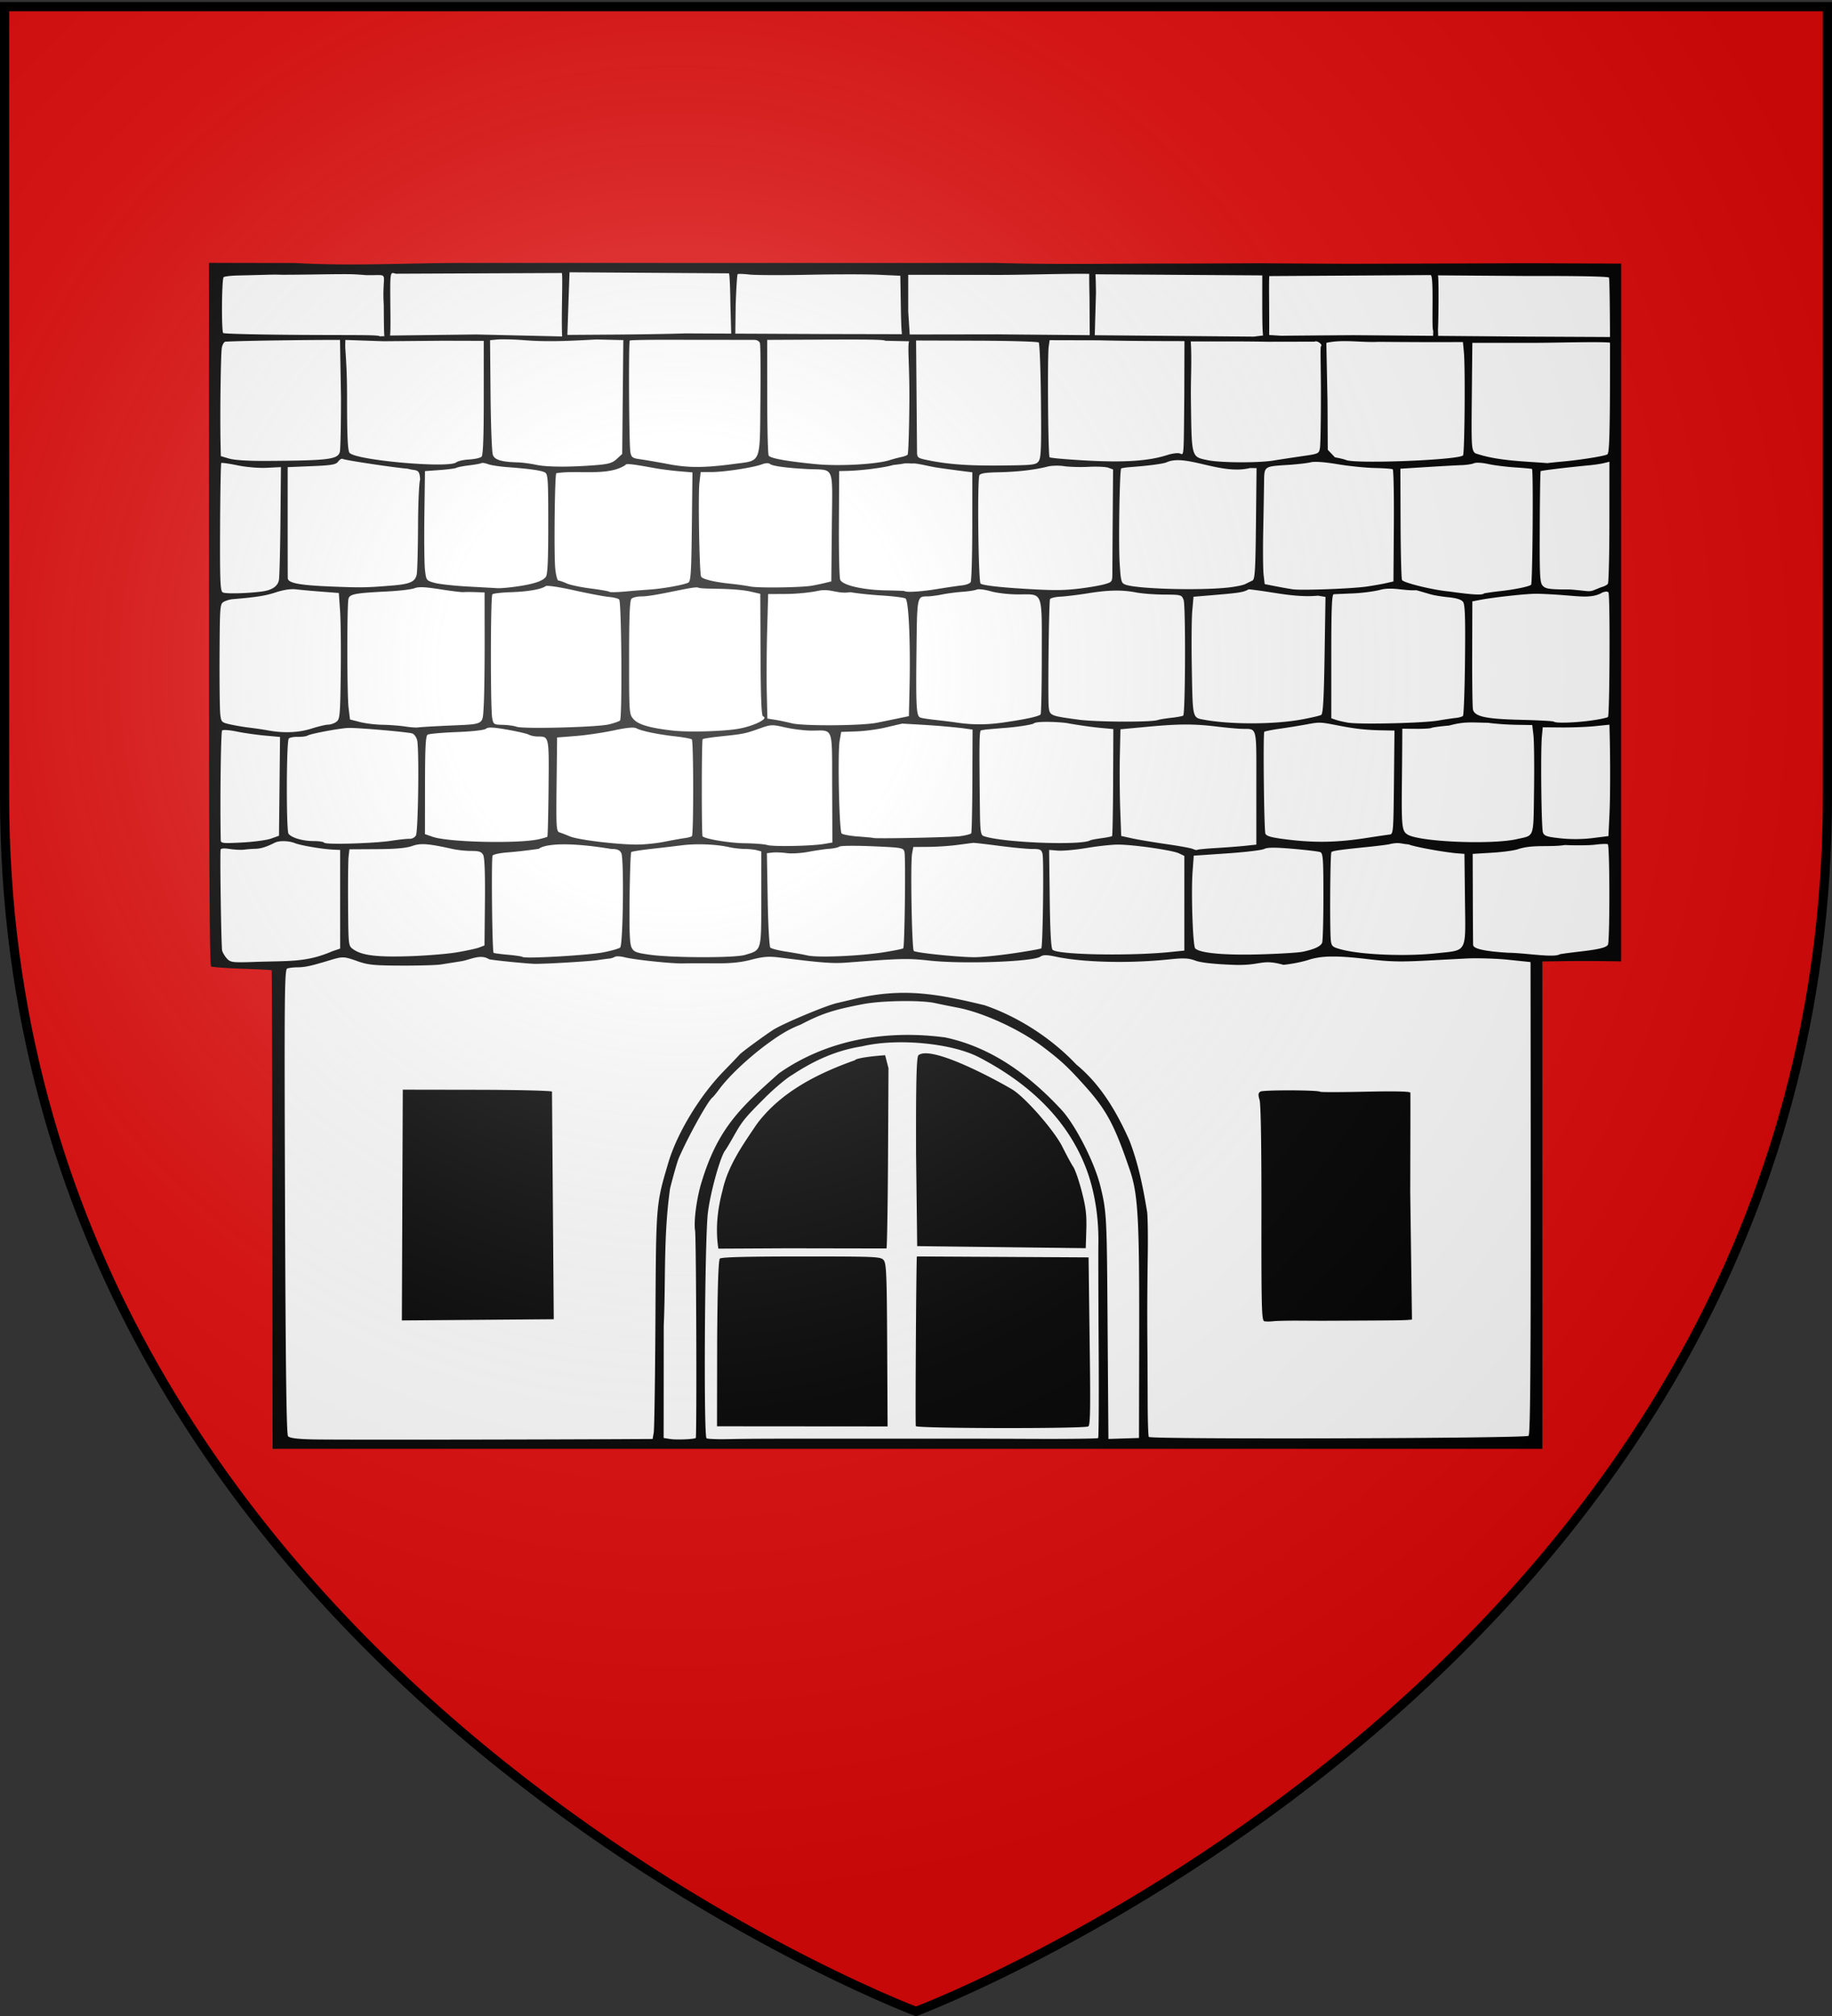
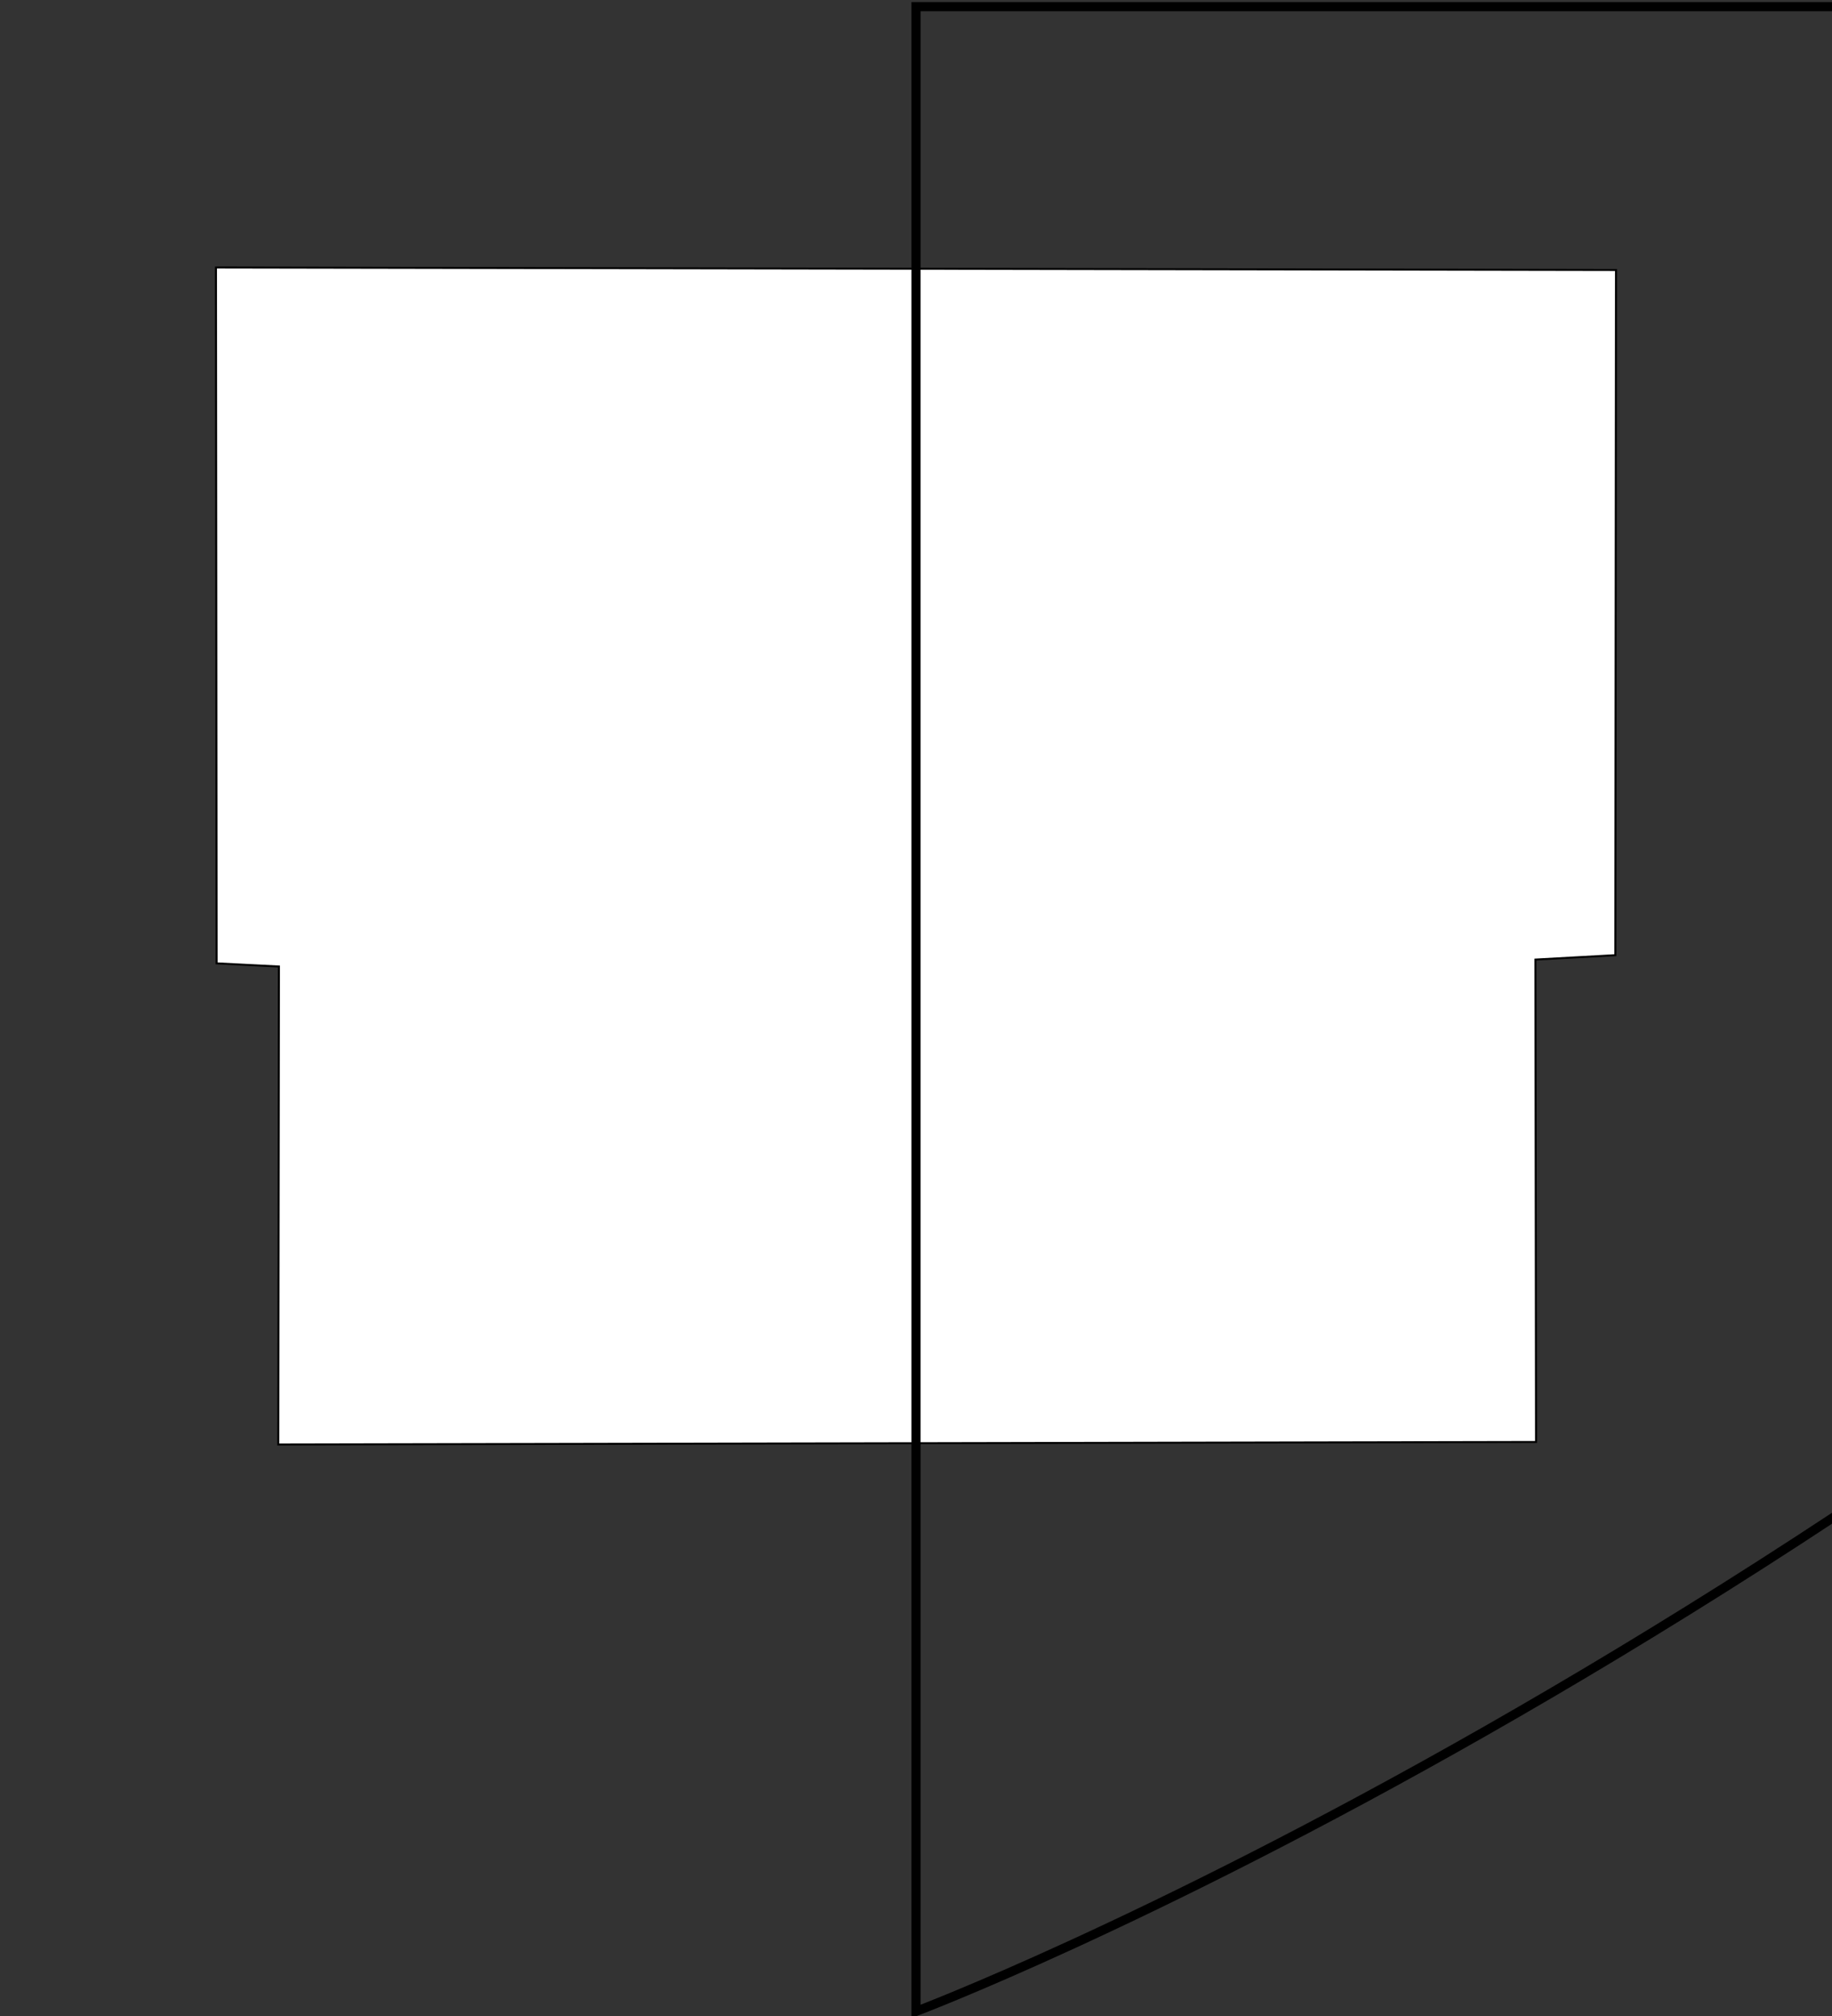
<svg xmlns="http://www.w3.org/2000/svg" xmlns:xlink="http://www.w3.org/1999/xlink" width="600" height="660" version="1.0">
  <rect width="100%" height="100%" fill="#333333" stroke="none" />
  <desc>Flag of Canton of Valais (Wallis)</desc>
  <defs>
    <radialGradient xlink:href="#a" id="b" cx="221.445" cy="226.331" r="300" fx="221.445" fy="226.331" gradientTransform="matrix(1.353 0 0 1.349 -77.63 -85.747)" gradientUnits="userSpaceOnUse" />
    <linearGradient id="a">
      <stop offset="0" style="stop-color:white;stop-opacity:.314" />
      <stop offset=".19" style="stop-color:white;stop-opacity:.251" />
      <stop offset=".6" style="stop-color:#6b6b6b;stop-opacity:.125" />
      <stop offset="1" style="stop-color:black;stop-opacity:.125" />
    </linearGradient>
  </defs>
  <g style="opacity:1;display:inline">
-     <path d="M300 657.503s298.5-112.32 298.5-397.772V1.179H1.5v258.552C1.5 545.183 300 657.503 300 657.503" style="fill:#e20909;fill-opacity:1;fill-rule:evenodd;stroke:none;stroke-width:1px;stroke-linecap:butt;stroke-linejoin:miter;stroke-opacity:1" />
+     </g>
+   <g style="display:inline">
+     <path d="m-290.745 315.957-40.532 2.234.32 244.469-637.66 1.276.32-242.234-31.597-1.596-.319-352.66 709.787 1.277z" style="fill:#fff;fill-rule:evenodd;stroke:#000;stroke-width:1px;stroke-linecap:butt;stroke-linejoin:miter;stroke-opacity:1" transform="matrix(.646 0 0 .646 716.87 108.598)" />
  </g>
  <g style="display:inline">
-     <path d="m-290.745 315.957-40.532 2.234.32 244.469-637.66 1.276.32-242.234-31.597-1.596-.319-352.66 709.787 1.277z" style="fill:#fff;fill-rule:evenodd;stroke:#000;stroke-width:1px;stroke-linecap:butt;stroke-linejoin:miter;stroke-opacity:1" transform="matrix(.646 0 0 .646 716.87 108.598)" />
-     <path d="m-736.915.97 42.593.197 41.878.088c-.274-2.39-.42-6.536-.536-13.377l-.275-16.25-11-.5c-6.05-.275-22.025-.272-35.5.006-13.475.279-26.975.23-30-.11-3.025-.338-5.714-.427-5.976-.197s-.711 7.254-1 15.61zm-2.074-.01-.42-15.153c-.085-8.151-.411-15.078-.726-15.392l-80.828-.531-.482 13.494-.607 18.25 23.898-.165c13.145-.09 29.299-.366 35.899-.61zm11.666 3.168-41.536-.043c-11.607-.045-21.31.124-21.563.376-.67.67-.38 53.186.313 56.647.522 2.61 1.096 3.002 5.22 3.568 2.549.35 8.909 1.448 14.134 2.441 10.123 1.925 18.205 1.894 33.333-.124 13.834-1.846 12.914.374 13.231-31.944.148-15.082.051-28.209-.215-29.171-.292-1.055-1.451-1.75-2.917-1.75M-383.14 2.09l.051-2.629c-.976-.976.485-27.521-1.257-28.167l-81.853.509c-.287 4.705.044 14.27-.057 29.873l6.25.38c1.513-.04 17.987-.175 36.609-.3zm2.464-3.212.088 3.233 44.333.368 42.783.212c-.058-17.122-.259-29.715-.512-30.125-.356-.575-16.255-.89-40.428-.8l-46.266-.332c.46 1.2.294 22.826.002 27.444m-30.228 6.25c-8.698.444-17.771-1.382-26.37.507l.603 30.241.12 23.965 3.656 3.826c2.002.323 4.54.937 5.64 1.363 5.262 2.04 56.942-.007 59.277-2.348.817-.82 1.186-44.27.443-52.253l-.484-5.2c-14.287.09-28.59.02-42.885-.101m117.437.415c-4.593-.598-27.787.066-36.788.085h-33l-.266 27.08c-.255 26.026-.188 27.152 1.742 28.899 11.428 3.956 25.03 4.027 36.524 4.996 1.1-.155 4.7-.53 8-.832 9.234-.847 21.062-2.755 22.47-3.625.99-.612 1.28-10.39 1.327-44.708.006-4.51.002-7.764-.009-11.895m-146.54 1.865c1.116-.812-1.916-3.169-3.248-2.37l-24.043.047c-13.016-.272-25.367-.138-38.711-.16.604 9.714-.066 19.285.074 29.034.363 30.251.118 29.346 8.423 31.127 6.308 1.353 25.707 1.469 33.439.2 3.2-.526 9.707-1.517 14.46-2.202 8.567-1.234 8.647-1.273 9.12-4.35.262-1.709.476-13.81.476-26.892s-.398-24.137.01-24.434m-69.195-2.645c-14.54-.024-29.105-.06-43.36-.422l-25-.06-.458 3.173c-.709 4.913-.32 55.42.432 56.174.367.367 8.917 1.118 19 1.668 19.156 1.045 31.383.2 40.703-2.813 2.404-.778 5.217-1.145 6.25-.817 2.25.714 2.036 3.383 2.35-29.312zm35.143-2.272 4.7-.586c-.321-2.474-.396-7.491-.396-17.277V-28.54l-84.572-.569c.132 2.038.2 4.986.26 9.254l-.613 21.634zm-83.175-.734-.106-18.947c-.124-5.835-.185-9.657-.13-12.138-10.863-.186-31.687.503-44.88.533l-46.901-.053.005 18.626.751 11.63 44.064-.068zM-648.81 4.85l-12.022-.27c-.965-.597-7.28-.7-35.173-.57l-24.75.117.015 28.75c.009 15.812.346 29.268.75 29.901.884 1.386 8.892 2.843 23.735 4.32 11.607 1.154 30.696.14 37.5-1.99 1.925-.604 4.625-1.323 6-1.6 1.375-.275 2.815-.812 3.2-1.192s.783-12.524.884-26.987c.128-18.24-1.022-27.91-.14-30.479m-175.91-2.45c-.126-3.057-.175-7.843-.113-13.098.102-8.742.344-17.627-.014-19.057l-84.158.363c-3.15-.8-2.954-2.31-2.754 21.269.045 5.24.014 8.306-.196 10.06l43.698-.537zm-20.58 1.777c-4.792-.318-10.343-.423-12.334-.234l-3.621.345.253 27.862c.14 15.325.666 28.949 1.17 30.276.967 2.54 4.37 3.566 12.577 3.786 2.2.06 6.475.627 9.5 1.261 5.554 1.165 17.402 1.196 30.795.082 5.893-.49 7.815-1.089 10-3.113l2.705-2.506.282-28.85.283-28.85-13.783-.305c-12.873.68-24.844 1.395-37.827.246m-70.052.646-19.246-.671-.08 2.723c-.067 2.333.923 9.714.923 26.06 0 19.921.321 27.223 1.25 28.421 2.924 3.77 50.364 7.995 54.183 4.826.771-.64 3.706-1.29 6.52-1.446 2.816-.155 5.623-.786 6.24-1.402.776-.776 1.12-9.98 1.119-29.914l-.002-28.793-20.63-.059zm-1.82-2.479 2.347-.092c-.231-2.097-.243-6.513-.314-15.792-1.122-17.81 4.049-14.883-8.9-15.132-7.439-.6-7.997-.607-27.716-.328-8.525.12-15.95.163-16.5.094s-3.925-.037-7.5.07c-3.575.106-9.501.255-13.17.33-3.667.076-7.004.473-7.414.883-.96.96-1.147 27.33-.2 28.29.393.398 18.147.825 39.452.948 28.013.162 39.64-.098 39.915.73m-20.156 1.796c-16.502-.034-50.914.44-58.098.91-.643.042-1.45 1.349-1.791 2.904-.564 2.565-.987 33.596-.668 48.884l.13 6.212 4.25 1.255c2.626.777 9.79 1.225 18.75 1.173 31.679-.182 36.385-.763 37.352-4.619.31-1.236.57-13.627.575-27.535zm639.433 125.324c1.452-.355 2.97-1.138 3.374-1.741.405-.603.742-14.761.75-31.463l.016-30.366-2.75.676c-1.513.372-4.775.867-7.25 1.1-11.139 1.051-24.532 2.659-24.86 2.985-.197.196-.407 12.983-.465 28.414-.096 25.483.055 28.217 1.647 29.807 1.473 1.472 3.653 1.75 13.715 1.75 12.152.926 8.564 1.764 15.823-1.162m-18.302 4.11c-5.532-.454-12.308-.806-15.058-.78-5.316.048-21.34 1.823-28 3.1l-4 .767-.08 26.483c-.043 14.565.135 27.32.396 28.345.905 3.545 6.505 4.756 23.962 5.183 9.077.221 16.74.64 17.029.929.875.874 10.564.592 18.87-.55 4.303-.59 8.166-1.407 8.586-1.813.883-.853 1.122-61.679.248-63.093-.363-.588-1.533-.58-3.112.02-4.934 3.025-11.6 1.917-18.84 1.41m-18.208-168.281 46.617.192-.014 176.802-.013 176.802-9.22-.13c-5.071-.071-14.058-.063-19.97.019l-10.75.149v246.99l-321.87.007-321.87.006-.111-121.149c-.06-66.632-.232-121.262-.38-121.4-.148-.137-6.884-.48-14.97-.762s-15.173-.805-15.75-1.162c-.726-.449-1.05-55.445-1.05-178.59V-34.876l43.438.056c30.097 1.723 58.471-.114 88.471-.022l48.633-.031h2.375l85.603.05 130.316-.029c31.859.942 61.586.25 93.379.327l40.547-.153 45.106.276zm-237.017 429.169c7.05 7.776 16.5 26.281 19.488 38.165 3.15 12.531 3.358 15.912 3.673 59.718.18 24.905.367 50.567.416 57.026l.09 11.745 7.75-.245 7.75-.244.096-50.5c.116-61.158-.551-73.027-4.807-85.5-7.781-22.803-11.748-30.201-22.79-42.507-8.46-9.43-12.1-12.819-21.04-19.591-11.803-8.943-30.39-17.496-43.437-19.99-3.862-.739-9.047-1.789-11.522-2.334-6.99-1.54-26.8-1.263-36.14.504-15.21 2.878-21.174 4.83-32 10.476-6.515 2.447-11.98 6.16-17.576 10.286-9.693 7.276-18.919 16.06-23.764 22.628-1.381 1.872-2.855 3.657-3.275 3.966-2.252 1.656-12.136 19.433-17.028 30.626-.706 1.615-2.708 8.56-4.45 15.436-3.44 24.35-2.148 46.335-3.217 69.5l-.05 57 3.5.541c3.077.477 12.01.097 12.785-.543.582-.481.253-101.408-.343-105.133-.781-4.888.885-17.025 3.43-24.979 8.269-27.034 19.882-37.597 39.126-54.731 24.715-17.281 54.83-22.068 84.27-18.145 23.767 5.067 42.865 19.335 59.065 36.825m-41.833-26.708c-13.86-7.261-41.642-9.875-59.495-5.596-13.093 2.055-24.332 7.238-35.183 14.376-2.847 1.599-9.05 6.774-13.785 11.5-10.387 10.366-11.687 11.961-15.994 19.618-1.848 3.286-3.807 6.553-4.353 7.26-2.545 3.293-7.674 21.92-8.797 31.95-1.574 14.058-2.14 112.994-.652 113.914.57.353 5.363.55 10.648.44 11.626-.243 18.928-.266 76.61-.246 24.75.01 45.676.008 46.5-.002.826-.01 15.62.04 32.878.11 17.257.07 31.619-.114 31.914-.41.296-.295.41-21.125.254-46.29-.156-25.163-.214-48.626-.13-52.139.176-11.828-1.328-23.412-4.925-34.612-9.244-27.713-30.369-46.799-55.49-59.873m-178.796 193.441 13.205-.068.573-3.25c.315-1.788.703-27.55.862-57.25.316-59.07.245-58.203 6.534-79.5 4.387-14.855 15.855-33.829 27.964-46.267 4.158-4.272 7.808-8.097 8.11-8.5.689-.922 12.38-9.524 17.048-12.546 4.766-3.084 26.396-12.183 32.25-13.565 2.612-.617 6.662-1.572 9-2.121 24.955-5.963 42.585-2.426 65.978 3.193 17.385 5.98 34.016 16.84 46.522 30.062 12.365 10.161 20.358 23.901 26.801 38.244 4.562 11.648 7.056 24.17 9.081 36.5.31 2.475.45 12.375.31 22-.27 18.774-.309 29.113-.174 46.5.047 6.05.104 18.558.128 27.795.023 9.238.283 17.186.578 17.663.82 1.328 191.197.77 192.531-.564 1.003-1.003 1.22-44.295 1.033-206.987l-.038-33.093-11.25-1.17c-6.188-.642-15.975-.92-21.75-.617s-15 .784-20.5 1.069c-12.85.665-17.964.528-29-.778-15.725-1.861-23.412-1.766-29.998.37-3.301 1.071-9.058 2.203-12.794 2.514-11.353-3.133-10.926.493-24.958.031-10.16-.369-16.704-1.082-19.605-2.136-3.605-1.31-5.931-1.418-13.5-.629-20.053 2.092-43.25 1.551-56.985-1.328-5.056-1.06-6.643-1.07-8.213-.052-3.963 2.569-39.018 3.82-55.947 1.996-11.325-1.219-14.329-1.149-42 .98-7.273.559-12.634.16-34-2.527-5.747-.723-8.343-.532-14.5 1.07-5.5 1.43-10.568 1.925-19 1.854-6.325-.054-13.3-.034-15.5.043-5.292.185-25.003-1.879-29.77-3.117-2.075-.54-4.317-.643-4.983-.231-.667.412-1.895.807-2.73.878-.834.07-3.542.428-6.017.795-4.347.643-25.368 1.901-31.5 1.885-3.49-.01-21.293-1.779-23.5-2.336-4.346-2.78-9.284.172-14 1.002-3.575.565-8.278 1.31-10.451 1.657-2.173.346-11.178.604-20.01.573-13.707-.047-16.939-.365-22.05-2.17-7.24-2.559-7.568-2.57-14.49-.47-9.273 2.813-12.353 3.481-16.167 3.506-2.018.013-4.352.286-5.187.606-1.349.518-1.471 13.688-1.101 118.124.3 84.45.73 117.92 1.532 118.886.784.944 4.437 1.428 12.27 1.626 9.116.23 102.928.142 159.358-.15m-113.915-60.137.463-116.953 37.143.06c20.43.032 37.757.438 38.506.9l.894 115.38zm437.21.387c-1.31-.322-1.49-7.184-1.427-54.594.045-33.942-.307-55.467-.94-57.548-.8-2.622-.709-3.513.427-4.225 1.425-.891 29.414-.814 30.306.084.255.255 10.627.24 23.05-.035 14.7-.326 22.615-.151 22.667.5.043.55.011 23.21-.071 50.357l.878 64.636c-2.879.376-8.676.423-21.137.489-12.789.067-23.927.12-24.752.118s-6-.029-11.5-.06-11.35.103-13 .296c-1.65.192-3.675.184-4.5-.018m-277.434 53.258.072-43.99c.196-27.05.64-40.263 1.376-41 .747-.746 13.676-1.086 41.287-1.086 38.099 0 40.281.098 41.762 1.877 1.351 1.624 1.59 7.359 1.77 42.62l.207 41.647zm100.792-.088c-.317-.825.224-85.988.546-85.988 1.997 0 86.232.46 87.036.476l.56 44.193c.453 32.32.309 40.831-.702 41.456-1.957 1.21-86.975 1.076-87.44-.137M-743.4 435.213c2.743-12.556 10.226-23.033 17.289-33.528 12.215-16.45 30.994-25.793 49.813-32.487.56-.909 6.978-1.97 15.338-2.537l1.705 6.58-.228 43.587c-.125 23.973-.483 47.454-.795 47.767l-50.104-.089-35.127.182c-1.52-9.965-.483-19.777 2.11-29.475m98.699 28.2-.57-46.844c-.09-35.17.177-48.243 1.135-49.863 6.575-5.526 40.656 13.14 47.59 17.281 6.635 4.03 21.385 20.897 25.484 29.14 2.052 4.126 4.525 8.68 5.496 10.124.971 1.442 2.919 7.098 4.328 12.569 2.043 7.932 2.504 11.84 2.273 19.289l-.29 9.342zm-296.554-149.436 4-1.358v-49.991l-3.5-.161c-5.542-.256-16.236-2.053-19.315-3.248-3.401-1.318-8.082-1.412-10.449-.208-4.125 2.098-6.929 2.973-9.736 3.035-1.65.037-4.201.23-5.67.428-1.468.199-4.73.048-7.25-.334-3.046-.463-4.618-.33-4.692.396-.375 3.67.328 49.452.785 51.092.306 1.1 1.402 2.926 2.435 4.057 1.701 1.863 2.846 2.03 12.09 1.76 19.227-.768 27.56.447 41.302-5.468m63 .564c4.95-.825 10.166-1.955 11.59-2.512l2.592-1.012.219-21.899c.143-14.363-.158-22.602-.876-23.944-.877-1.639-2.082-2.046-6.046-2.046-2.723 0-6.87-.424-9.215-.942-12.839-2.835-16.39-3.102-20.77-1.556-2.997 1.057-8.48 1.541-18.05 1.593l-13.745.075-.416 3.562c-.229 1.96-.348 12.964-.266 24.454.15 20.84.157 20.897 2.553 22.603 4.41 3.14 11.659 4.07 27.93 3.585 8.525-.254 19.55-1.136 24.5-1.96m74.214.014c4.256-.814 8.2-1.94 8.762-2.502 1.477-1.474 1.986-45.194.557-47.864-.827-1.544-2.088-2.061-5.028-2.061-29.988-4.89-36.154-.706-36.755-.084-4.813.724-11.9 1.542-15.75 1.818-3.85.275-7.32 1.008-7.71 1.628-.708 1.123-.225 48.536.5 49.262.21.21 3.494.656 7.296.991 3.803.336 7.139.839 7.414 1.118.962.979 33.046-.839 40.714-2.306m72.051 1.266c8.518-2.548 8.235-1.565 8.235-28.567v-23.893l-2.25-.603c-1.238-.332-4.05-.62-6.25-.641s-5.8-.448-8-.948c-6.254-1.423-16.384-1.82-23.5-.923a1323 1323 0 0 1-15.931 1.865c-5.187.575-9.687 1.3-10 1.612s-.688 10.768-.832 23.236c-.198 17.002.06 23.294 1.028 25.169 1.123 2.173 2.333 2.645 9.263 3.61 11.553 1.607 42.96 1.662 48.237.083m70.216-1.322c5.214-.825 9.714-1.732 10-2.017.72-.717 1.285-46.157.608-48.855-.526-2.095-1.206-2.215-16.194-2.862-8.605-.37-16.152-.3-16.77.158-.62.458-2.925.96-5.125 1.116s-6.982.853-10.626 1.547c-3.645.694-8.595.987-11 .651-2.406-.336-5.644-.465-7.197-.287l-2.822.324.397 23.452c.218 12.898.823 23.877 1.344 24.397.52.521 4.087 1.427 7.925 2.014 3.838.588 8.779 1.476 10.979 1.975 5.21 1.182 26.428.292 38.48-1.613m65.492.566c7.686-1.128 14.21-2.288 14.5-2.577.78-.78 1.348-44.944.616-47.86-.558-2.225-1.149-2.501-5.358-2.508-2.602-.005-10.131-.719-16.731-1.587s-12.45-1.538-13-1.49-4.15.514-8 1.035-10.467.97-14.705.998l-7.705.052-.63 3.359c-.897 4.78-.128 48.309.87 49.309.911.912 20.63 3.002 30.17 3.198 3.3.067 12.288-.8 19.973-1.929m80.027-.719 7-.718v-47.973l-2.735-1.31c-3.308-1.587-23.085-4.423-30.894-4.431-3.096-.003-10.204.762-15.795 1.7-5.591.94-12.184 1.547-14.65 1.351l-4.486-.356.309 24.738c.208 16.663.677 25.107 1.438 25.868 2.552 2.552 39.216 3.245 59.813 1.131m67-.124c5.944-1.246 9.15-2.741 9.863-4.6.35-.912.637-11.473.637-23.47 0-19.187-.195-21.885-1.621-22.432-.892-.342-7.164-1.096-13.94-1.675-8.985-.768-12.883-.75-14.408.066-1.15.615-9.667 1.636-18.929 2.27l-16.838 1.15-.585 8.049c-.797 10.982.12 37.747 1.336 38.963 2.358 2.358 14.709 3.504 32.485 3.014 9.9-.273 19.8-.874 22-1.335m67.714.786c15.987-1.74 14.872.341 14.554-27.165l-.268-23.215-3.5-.277c-6.746-.534-22.2-3.357-24.758-4.523-4.257-.342-4.496-1.159-9.113-.28-.403.249-5.66.952-11.681 1.563-14.172 1.438-17.708 1.943-18.39 2.626-.649.65-.883 40.392-.265 44.978.374 2.778.933 3.222 5.561 4.419 10.287 2.66 32.608 3.534 47.86 1.874m72.786-.88c9.482-1.082 13.288-1.992 14.234-3.404 1.007-1.501.966-50.354-.041-50.977-.445-.275-3.257-.189-6.25.19-2.994.38-9.943.466-15.443.19-7.492 1.19-16.18-.336-23.498 2-1.67.692-7.6 1.537-13.18 1.879l-10.142.622.07 22.5c.037 12.375.11 23.027.16 23.672.149 1.933 5.944 3.21 17.818 3.93 9.087.124 23.117 2.676 26.202.736 1.337-.257 5.868-.86 10.07-1.338m-184.373-52.476c4.88-.28 11.46-.782 14.623-1.115l5.75-.606v-28.834c0-32.256.667-29.602-7.5-29.846-2.2-.066-7.825-.582-12.5-1.146-11.659-1.409-19.186-1.387-35.2.1l-13.699 1.273-.3 13.575c-.166 7.466-.076 19.63.199 27.031l.5 13.457 5.5 1.214c3.025.668 10.9 1.988 17.5 2.934s12.665 2.07 13.478 2.497 1.77.597 2.127.377 4.641-.63 9.522-.91m-198.847-2.064 4.28-.726-.108-27.77c-.124-31.865.95-28.925-10.58-28.95-3.37-.008-9.298-.73-13.175-1.606-6.855-1.548-7.221-1.53-13.373.66-7.054 2.51-7.873 2.673-19.664 3.906-4.586.48-8.576 1.108-8.865 1.397-.557.557-.594 48.663-.038 49.22 1.371 1.37 13.796 3.427 21.203 3.508 4.972.055 10.165.458 11.54.896 2.862.912 22.385.549 28.78-.535m-219.28-1.623c3.85-.596 8-1.034 9.222-.974 1.228.06 2.667-.722 3.217-1.75 1.155-2.158 1.678-44.277.6-48.291-.396-1.473-1.467-2.972-2.38-3.331-1.786-.703-26.388-2.871-32.16-2.834-3.945.025-19.487 2.908-21.12 3.917-.586.363-2.815.635-4.952.605s-4.158.385-4.49.92c-1.214 1.967-1.3 46.714-.09 48.214 1.674 2.077 7.236 3.687 12.743 3.687 2.636 0 5.018.366 5.296.815.673 1.09 25.315.384 34.114-.978m138.338.52c4.036-.811 8.697-1.647 10.357-1.857s3.309-.673 3.662-1.028c.868-.872.825-48.125-.044-48.993-.377-.377-4.202-1.078-8.5-1.558-8.836-.987-16.925-2.672-19.657-4.095-1.275-.664-4.827-.323-11.5 1.104-5.311 1.136-13.931 2.404-19.156 2.818l-9.5.752-.268 23.774c-.248 21.993-.136 23.816 1.5 24.335.972.308 3.377 1.23 5.343 2.048 4.069 1.694 22.98 4.021 33.425 4.113 3.85.034 10.302-.602 14.338-1.413m215.979-.732c.375-.226 2.922-.71 5.658-1.077 2.736-.366 5.161-.851 5.388-1.079s.464-12.521.526-27.32l.113-26.908-7.001-.65c-3.85-.356-10.918-1.363-15.704-2.238-2.385-.591-16.62-1.453-17.798.147-2.006.708-8.114 1.642-13.573 2.077-5.46.435-10.376.865-10.926.955s-1.45.232-2 .316c-.96.148-1.04 5.098-.649 39.795.127 11.192.393 13.236 1.795 13.774 8.635 3.314 49.553 4.981 54.17 2.208m-415.317-.89 4-1.436.267-25.03.267-25.031-7.767-.708c-4.272-.39-10.692-1.314-14.267-2.056s-6.88-.975-7.344-.518c-.635.626-1.08 36.158-.694 55.435.035 1.771.723 1.856 10.788 1.336 5.912-.306 12.55-1.202 14.75-1.992m135.829.315c2.106-.481 4.006-1.052 4.221-1.267.215-.216.492-11.312.615-24.658.244-26.44.32-26.078-5.48-26.11-1.55-.008-3.605-.437-4.569-.953-.963-.516-5.925-1.662-11.025-2.547-7.139-1.238-9.6-1.338-10.688-.435-.849.704-6.775 1.378-14.824 1.685-7.375.282-13.996.875-14.714 1.318-1.014.627-1.31 6.32-1.335 25.606l-.03 24.8 4 1.378c8.023 2.765 43.499 3.545 53.829 1.183m419.67-.65c5.226-.815 10.4-1.577 11.5-1.691 1.937-.203 2.01-1.045 2.267-26.46l.267-26.25-5.767-.1c-8.524-.149-13.852-.725-22.766-2.46-9.345-1.82-9.339-1.82-16.5-.484-3.025.564-8.863 1.505-12.973 2.09-4.11.587-7.71 1.304-8 1.594-.654.657-.139 49.237.547 51.513.372 1.232 2.584 1.932 8.712 2.756 15.448 2.077 27.04 1.939 42.714-.508m76.25.586c8.898-2.03 8.215-.026 8.552-25.095.166-12.315.027-24.706-.308-27.535l-.61-5.144-8.192-.137c-4.505-.075-10.891-.534-14.191-1.02-8.264-.104-12.028-.75-19.716 1.4-4.52.382-8.592.926-9.05 1.21-.46.283-3.963.486-7.785.45l-6.95-.065-.037 7.225c-.021 3.974-.089 11.95-.15 17.725-.265 24.71-.067 26.787 2.74 28.626 5.766 3.778 42.641 5.34 55.698 2.36m46.75-12c.432-9.042.48-27.267.11-41.726l-.11-4.24-7.25.74c-3.987.407-11.589.703-16.893.66l-9.644-.081-.437 4.58c-.709 7.413-.287 46.39.527 48.695.64 1.811 1.928 2.242 8.972 3 5.152.555 11.215.507 16.226-.128l8-1.014zm-329.126 10.531c2.818-.388 5.336-1.047 5.594-1.465.259-.418.515-12.413.57-26.656l.099-25.896-5.318-.737c-12.628-1.392-19.866-1.66-30.318-2.29-1.1.238-5.11 1.167-8.91 2.066-3.802.899-10.321 1.748-14.489 1.887l-7.577.253-.776 4.41c-1.082 6.151-.246 45.813.992 47.051.55.55 4.321 1.247 8.38 1.548s7.474.626 7.589.722c.6.501 39.79-.291 44.164-.893m-328.873-54.517c3.443-1.1 7.24-2 8.439-2s3.052-.639 4.12-1.419c1.807-1.32 1.962-2.994 2.241-24.25.165-12.557.016-26.932-.333-31.944l-.633-9.113-8.667-.658c-4.767-.363-10.566-.89-12.886-1.172-2.764-.335-6.34.184-10.367 1.506-5.319 1.746-9.64 2.428-21.914 3.46-1.375.115-3.4.713-4.5 1.33-1.914 1.071-2.006 2.232-2.132 26.94-.073 14.2.085 27.698.352 29.994.469 4.042.633 4.209 5.132 5.22 2.556.576 6.898 1.31 9.648 1.631 2.75.322 7.025.954 9.5 1.404 7.988 1.456 15.531 1.137 22-.93m216.884.012c7.98-1.529 15.063-5.197 12.005-6.216-.794-.265-1.162-9.405-1.256-31.234l-.133-30.86-5.5-1.257c-9.595-1.903-23.963-.908-26-1.901-1.866-.91-21.892 4.474-28.55 4.463-2.228-.004-4.59.533-5.25 1.193-.878.877-1.2 8.898-1.2 29.844 0 28.288.028 28.676 2.25 31.178 2.475 2.788 8.314 4.48 20.017 5.803 8.04.908 26.496.352 33.617-1.013m-147.884-1.497c19.014-.854 17.652-.12 18.277-9.843.289-4.495.51-19.31.492-32.922l-.033-24.75-4.618-.158c-2.54-.087-5.293-.084-6.118.006s-6.13-.561-11.788-1.448c-7.708-1.208-10.968-1.342-13-.535-1.492.592-7.662 1.325-13.712 1.629-16.71.839-19.253 1.334-19.8 3.857-.77 3.56-.712 48.704.071 55.086l.729 5.936 5 1.294c2.75.712 7.925 1.342 11.5 1.401s8.75.452 11.5.873c2.75.422 5.675.635 6.5.473.825-.161 7.575-.566 15-.9m81.755-.638c2.61-.632 5.146-1.512 5.637-1.955 1.182-1.069.78-60.15-.418-61.348-.51-.51-2.85-1.095-5.2-1.302s-10.293-1.711-17.649-3.343c-7.975-1.77-13.829-2.615-14.5-2.095-2.016 1.563-8.951 2.762-17.625 3.048-4.675.153-8.87.636-9.324 1.072-.944.909-1.01 57.75-.073 62.746.591 3.15.83 3.304 5.258 3.4 2.551.054 5.764.494 7.139.977 3.397 1.193 40.843.232 46.755-1.2m135.745-.815c2.75-.549 7.556-1.531 10.68-2.184l5.68-1.187.32-14.596c.512-23.368-.433-44.022-2.06-45.024-.76-.468-6.16-1.147-12-1.51-5.841-.362-13.005-1.123-15.92-1.69-6.946 1.083-9.876-2.09-16.621-.641-3.68.825-10.827 1.524-15.884 1.552l-9.195.051-.5 18.334c-.275 10.083-.363 24.28-.195 31.548l.305 13.215 3.695.577c2.032.317 5.945 1.135 8.695 1.817 5.863 1.454 35.293 1.274 43-.262m63.808-.08c11.475-1.622 18.705-3.195 19.328-4.203.318-.514.584-13.804.591-29.532.015-33.618.927-31.247-12.014-31.247-4.715 0-10.801-.697-13.863-1.587-3.001-.872-6.22-1.255-7.154-.85-.933.406-4.171.91-7.196 1.123-3.025.211-7.66.819-10.3 1.35-2.639.53-6.014.97-7.5.979-5.227.03-5.185-.176-5.498 27.1-.333 29-.08 33.525 1.906 34.288.776.298 4.165.835 7.532 1.194 3.366.36 8.424.99 11.24 1.403 7.658 1.122 14.91 1.117 22.928-.017m151.275-1.528c4.996-.897 9.641-1.975 10.323-2.396.922-.57 1.356-8.304 1.697-30.276l.46-29.51-3.782-.625c-11.87 1.142-23.64-2.112-35.118-3.232-3.085 1.596-4.238 1.775-19.837 3.09l-8.174.69-.635 7.152c-.35 3.934-.445 17.438-.213 30.009.456 24.721.3 24.086 6.196 25.161 13.459 2.454 35.215 2.426 49.083-.063m69.417.508c3.575-.604 7.74-1.221 9.256-1.37s3.091-.606 3.5-1.014c.41-.408.876-13.193 1.037-28.41.227-21.441.002-28.057-1-29.393-.86-1.147-3.302-1.922-7.293-2.314-3.3-.325-7.35-.98-9-1.458l-7.334-2.123c-6.233.384-12.237-1.762-18.166-.241-3.025.829-9.325 1.663-14 1.853s-9.063.383-9.75.427c-.972.063-1.25 7.067-1.25 31.464v31.383l2.25.781c1.237.43 4.05 1.084 6.25 1.454 5.822.978 37.9.246 45.5-1.039m-142-.285c.825-.3 3.95-.814 6.946-1.141s5.696-.845 6-1.149c1.078-1.077 1.256-55.81.191-58.568-1.012-2.622-1.231-2.683-9.836-2.726-4.84-.025-11.225-.506-14.188-1.069-7.347-1.397-13.968-1.281-24.613.432-4.95.796-11.185 1.556-13.855 1.688s-5.033.716-5.25 1.298c-.579 1.548-1.14 50.412-.63 54.724.506 4.274.84 4.413 15.235 6.336 9.048 1.21 36.826 1.33 40 .175m-454.276-65.123c5.27-.677 8.212-2.678 8.76-5.957.284-1.704.629-15.25.766-30.105l.25-27.008-7.11.36c-4.112.208-10.396-.32-14.906-1.252-4.288-.887-8-1.41-8.246-1.163-.248.247-.515 14.891-.594 32.543-.122 27.213.079 32.232 1.32 33.003 1.296.803 12.012.575 19.76-.42m627.776-.204c7.195-.759 14.89-2.34 15.795-3.245.75-.75 1.199-57.977.46-58.667-.14-.131-4.033-.49-8.65-.799-4.617-.308-10.766-1.091-13.664-1.74-2.955-.661-6.076-.822-7.105-.367-1.01.447-3.861.88-6.336.96s-10.456.522-17.735.98l-13.235.834.1 27.723c.054 15.248.385 28.157.734 28.688.967 1.469 15.732 5.069 23.75 5.79 12.123 1.708 17.101 1.965 17.886.95 2.2-.377 5.8-.875 8-1.107m-431-.817c6.607-.44 17.153-2.333 19.5-3.502 1.267-.631 1.548-5.02 1.81-28.303l.309-27.556-6.81-.586c-3.745-.322-9.311-1.036-12.37-1.586-6.68-1.202-14.695-2.737-14.695-1.64-8.781 5.974-24.374 2.453-35.165 4.228-.776.776-1.222 41.116-.532 48.162.337 3.437 1.07 6.25 1.631 6.25s2.438.642 4.17 1.428c1.734.786 7.195 1.942 12.137 2.569s9.217 1.384 9.5 1.682 3.665.252 7.515-.103a626 626 0 0 1 13-1.043m145.5-.229c5.225-.852 11.04-1.707 12.923-1.898 1.883-.192 3.789-.925 4.235-1.628s.818-13.513.826-28.467l.016-27.189-4.75-.595c-2.613-.327-8.223-1.083-12.468-1.679-4.245-.595-11.223-2.54-13.165-2.176-5.736-.256-2.091-.026-9.617.714-4.52 1.37-16.04 2.852-23.5 3.022l-4 .092-.14 26.473c-.078 14.56.216 27.413.654 28.563 1.068 2.81 11.55 5.237 23.459 5.43 4.935.08 9.062.233 9.171.34.787.766 8.362.302 16.356-1.002m73.026-.353c4.66-.577 10.161-1.549 12.224-2.159 3.695-1.093 3.75-1.183 3.757-6.2.004-2.801.086-15.627.182-28.503l.175-23.41-2.334-.864c-1.283-.475-5.793-.688-10.021-.473s-9.85.061-12.49-.34c-2.64-.4-6.425-.302-8.41.22-6.2 1.627-15.253 2.677-24.809 2.878-6.832.144-9.337.554-9.737 1.595-1.088 2.836-.51 53.718.622 54.813.803.775 8.31 1.74 18.815 2.42 17.81 1.15 22.89 1.154 32.026.023m74.498-.417c3.749-.402 7.752-1.206 8.896-1.788a153 153 0 0 1 3.58-1.76c1.27-.595 1.546-5.01 1.801-28.844l.301-28.142-3.301-.05c-14.924 3.678-32.632-7.39-42.301-2.891-1.91.773-9.004 1.709-18.319 2.417-2.375.18-4.497.506-4.715.725-.794.793-1.4 37.575-.784 47.633.584 9.542.806 10.4 2.903 11.198 5.74 2.182 37.115 3.09 51.94 1.502m70.476-.526c3.575-.524 8.075-1.321 10-1.772l3.5-.819.202-28.179c.112-15.498-.142-28.392-.563-28.652s-4.562-.555-9.202-.655-13.12-.97-18.844-1.933c-6.522-1.097-11.562-1.455-13.5-.96-1.701.435-6.951 1.038-11.666 1.34-12.211.782-11.911.558-12.017 8.979-.049 3.928-.244 15.018-.434 24.643s-.1 19.587.203 22.137l.549 4.638 5.636 1.107c3.1.61 6.986 1.297 8.636 1.53 4.53.636 30.113-.321 37.5-1.404m-494-.521c9.115-.749 11.69-1.962 12.349-5.819.297-1.743.586-12.799.641-24.569s.53-22.203 1.055-23.184c-.227-6.099-2.07-4.305-6.235-5.623-5.816-.382-32.053-4.324-33.104-4.974-.462-.285-1.447.314-2.19 1.332-1.147 1.57-3.19 1.925-13.487 2.35l-12.134.5-.003 27.5c-.002 15.125.022 28.073.052 28.774.108 2.464 5.706 3.557 21.556 4.208 15.63.642 18.124.603 31.5-.495m63.308.46c8.414-1.233 12.705-2.657 14.442-4.793.926-1.139 1.25-8.078 1.25-26.81 0-23.053-.154-25.355-1.75-26.194-1.904-1-7.706-1.812-18.995-2.655-3.984-.297-8.41-.984-9.834-1.525-1.424-.542-2.943-.766-3.375-.5-.432.268-3.206.774-6.166 1.126-2.959.351-5.83.908-6.38 1.236-.55.329-4.375.839-8.5 1.133l-7.5.535-.302 22.5c-.166 12.375-.022 24.853.32 27.73.608 5.125.704 5.253 4.801 6.4 2.3.644 9.806 1.481 16.68 1.86 6.876.378 13.765.76 15.31.849s6.044-.313 10-.893m149.192-.343c1.65-.275 4.575-.879 6.5-1.342l3.5-.844.265-27.637c.308-31.952 1.665-28.634-11.987-29.305-10.93-.538-18.018-1.49-19.407-2.61-.686-.553-2.253-.478-4 .192-4.235 1.625-19.038 3.904-25.484 3.924l-5.612.018-.63 5.353c-.728 6.2-.008 46.251.858 47.651.795 1.287 6.701 2.724 14.497 3.528 3.575.368 8.3 1.03 10.5 1.469 4.027.805 25.42.53 31-.397m115.123-63.103c1.218-1.666 1.412-6.771 1.169-30.668-.16-15.768-.667-29.044-1.125-29.501-.459-.458-14.638-.873-31.51-.923l-30.677-.09.225 26.59c.124 14.625.241 28.021.26 29.77.033 3.024.29 3.232 5.285 4.26 10.479 2.159 20.588 2.893 37.581 2.728 16.068-.155 17.438-.313 18.792-2.166" style="fill:#000" transform="matrix(.646 0 0 .646 716.87 108.598)" />
-   </g>
-   <g style="display:inline">
-     <path d="M300 658.5s298.5-112.32 298.5-397.772V2.176H1.5v258.552C1.5 546.18 300 658.5 300 658.5" style="opacity:1;fill:url(#b);fill-opacity:1;fill-rule:evenodd;stroke:none;stroke-width:1px;stroke-linecap:butt;stroke-linejoin:miter;stroke-opacity:1" />
-   </g>
-   <path d="M300 658.5S1.5 546.18 1.5 260.728V2.176h597v258.552C598.5 546.18 300 658.5 300 658.5z" style="opacity:1;fill:none;fill-opacity:1;fill-rule:evenodd;stroke:#000;stroke-width:3;stroke-linecap:butt;stroke-linejoin:miter;stroke-miterlimit:4;stroke-dasharray:none;stroke-opacity:1" />
+     </g>
+   <path d="M300 658.5V2.176h597v258.552C598.5 546.18 300 658.5 300 658.5z" style="opacity:1;fill:none;fill-opacity:1;fill-rule:evenodd;stroke:#000;stroke-width:3;stroke-linecap:butt;stroke-linejoin:miter;stroke-miterlimit:4;stroke-dasharray:none;stroke-opacity:1" />
</svg>